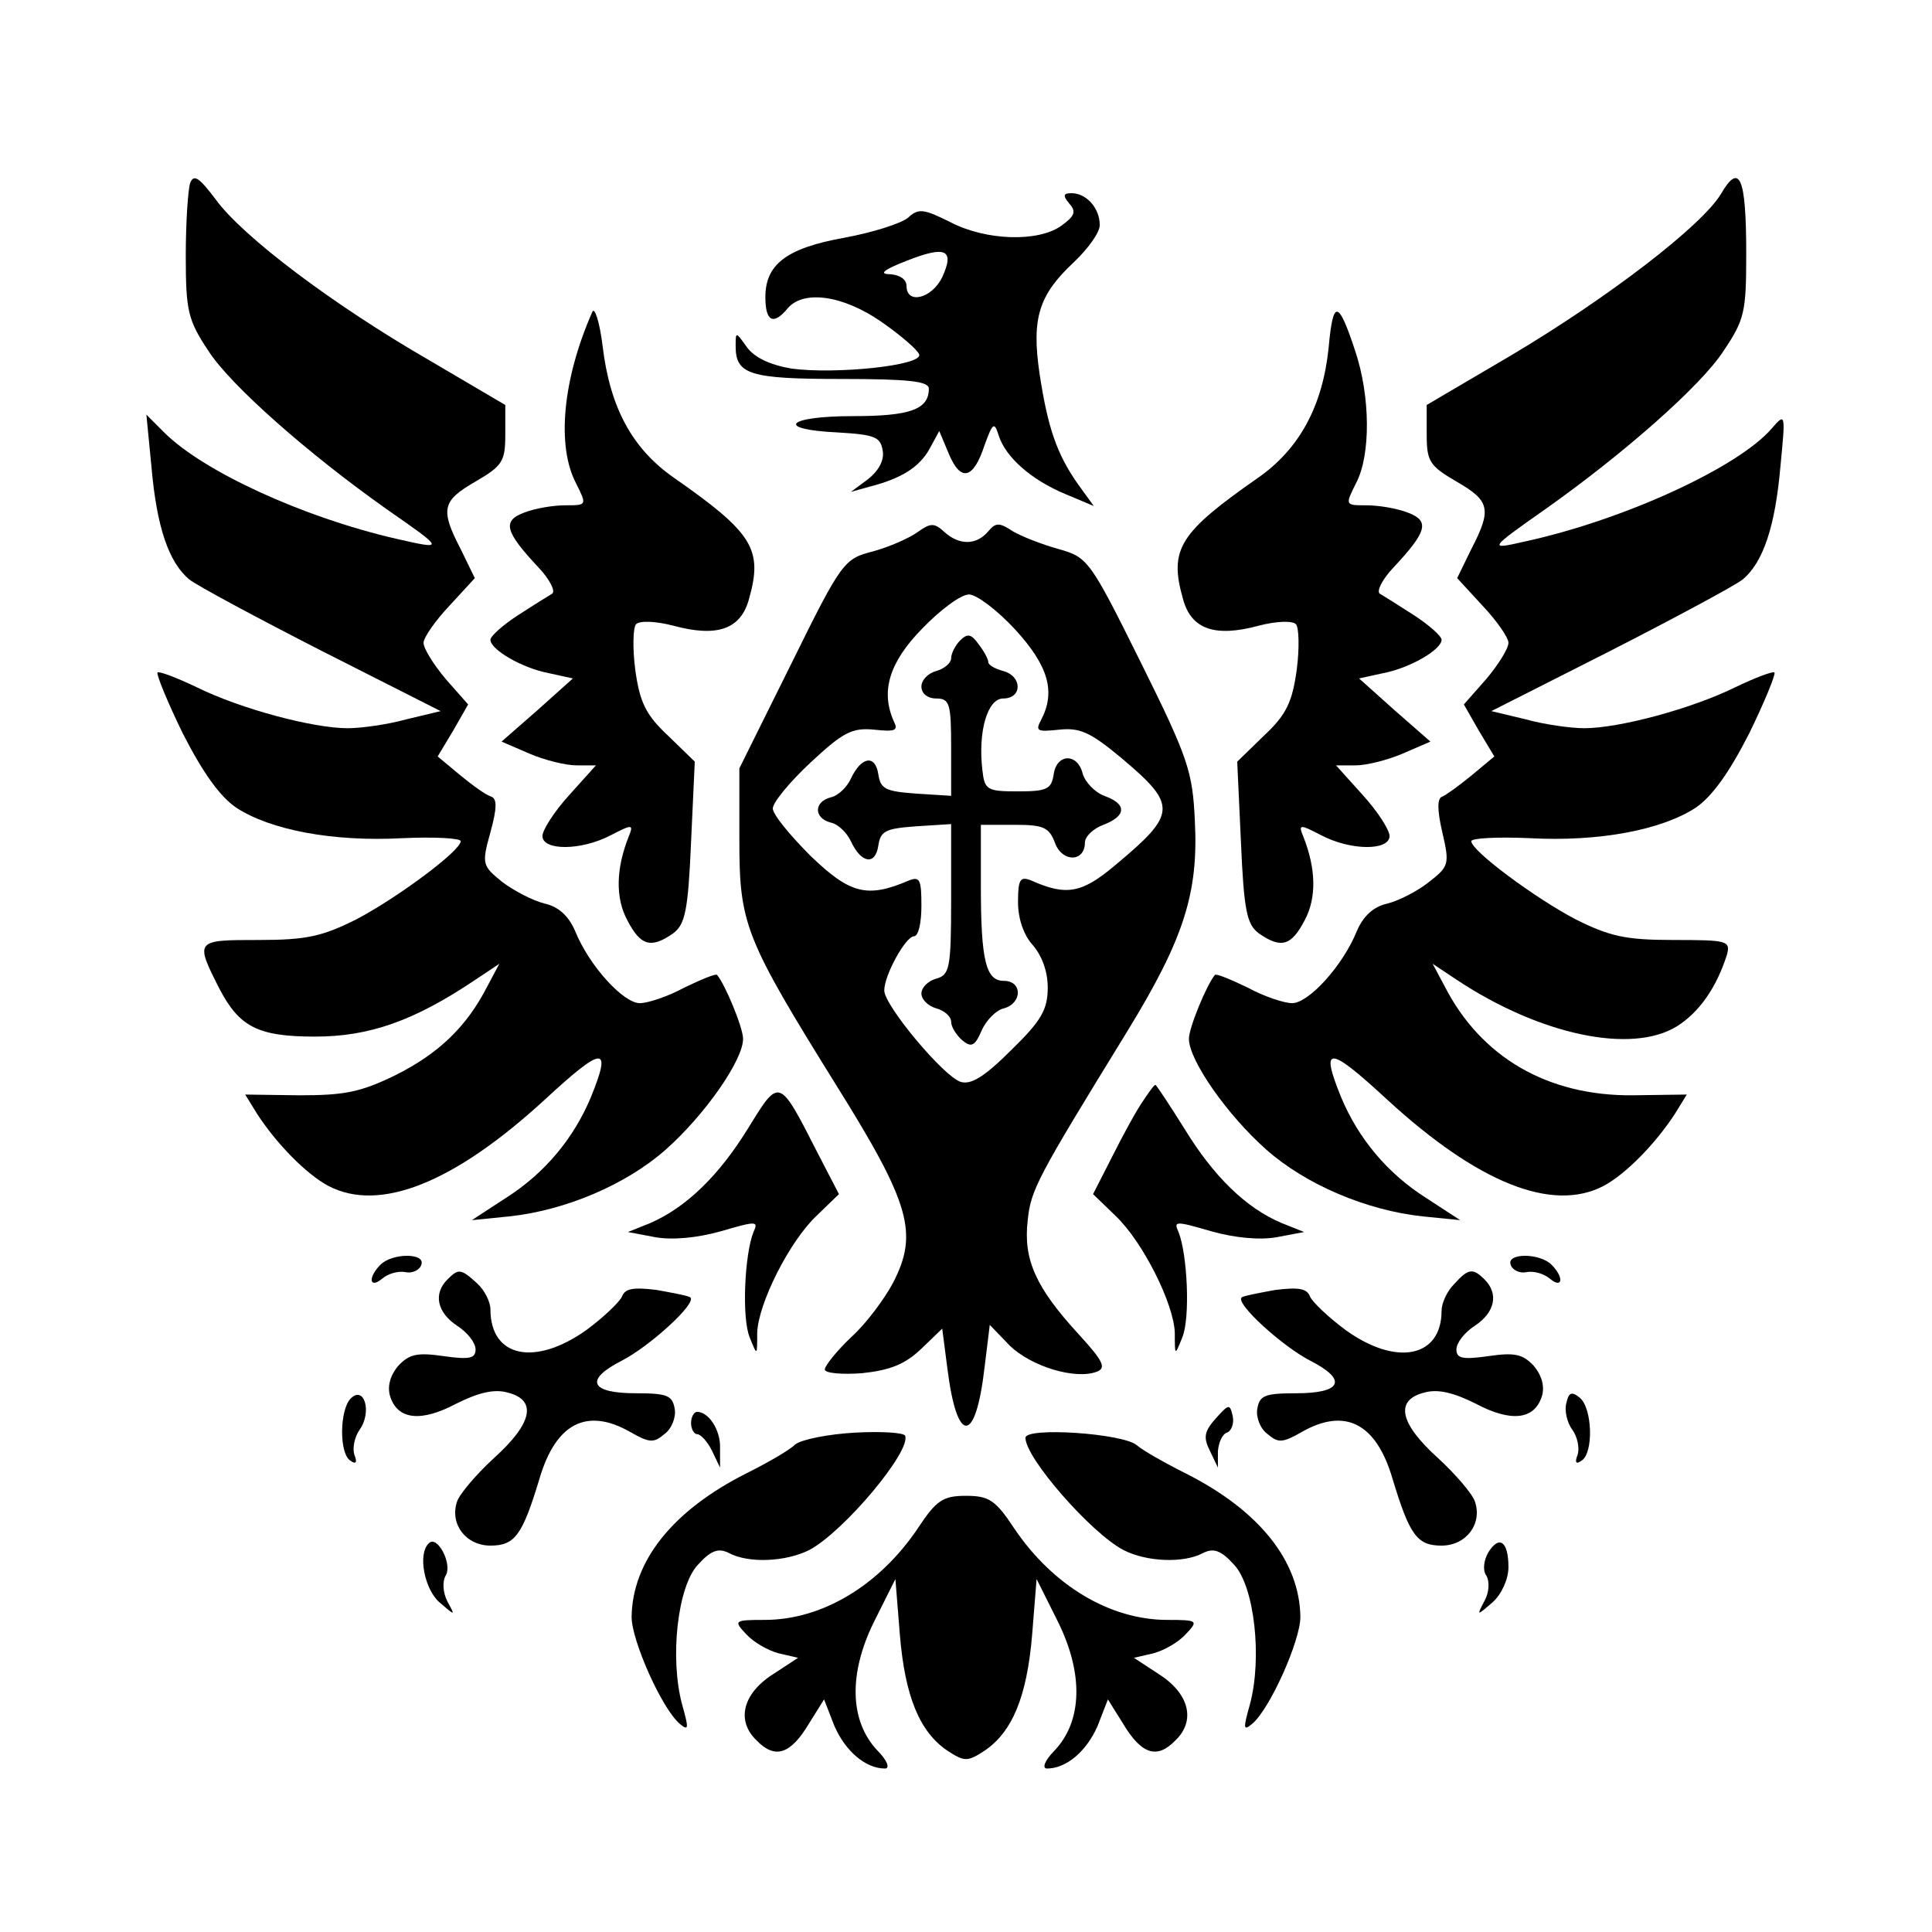
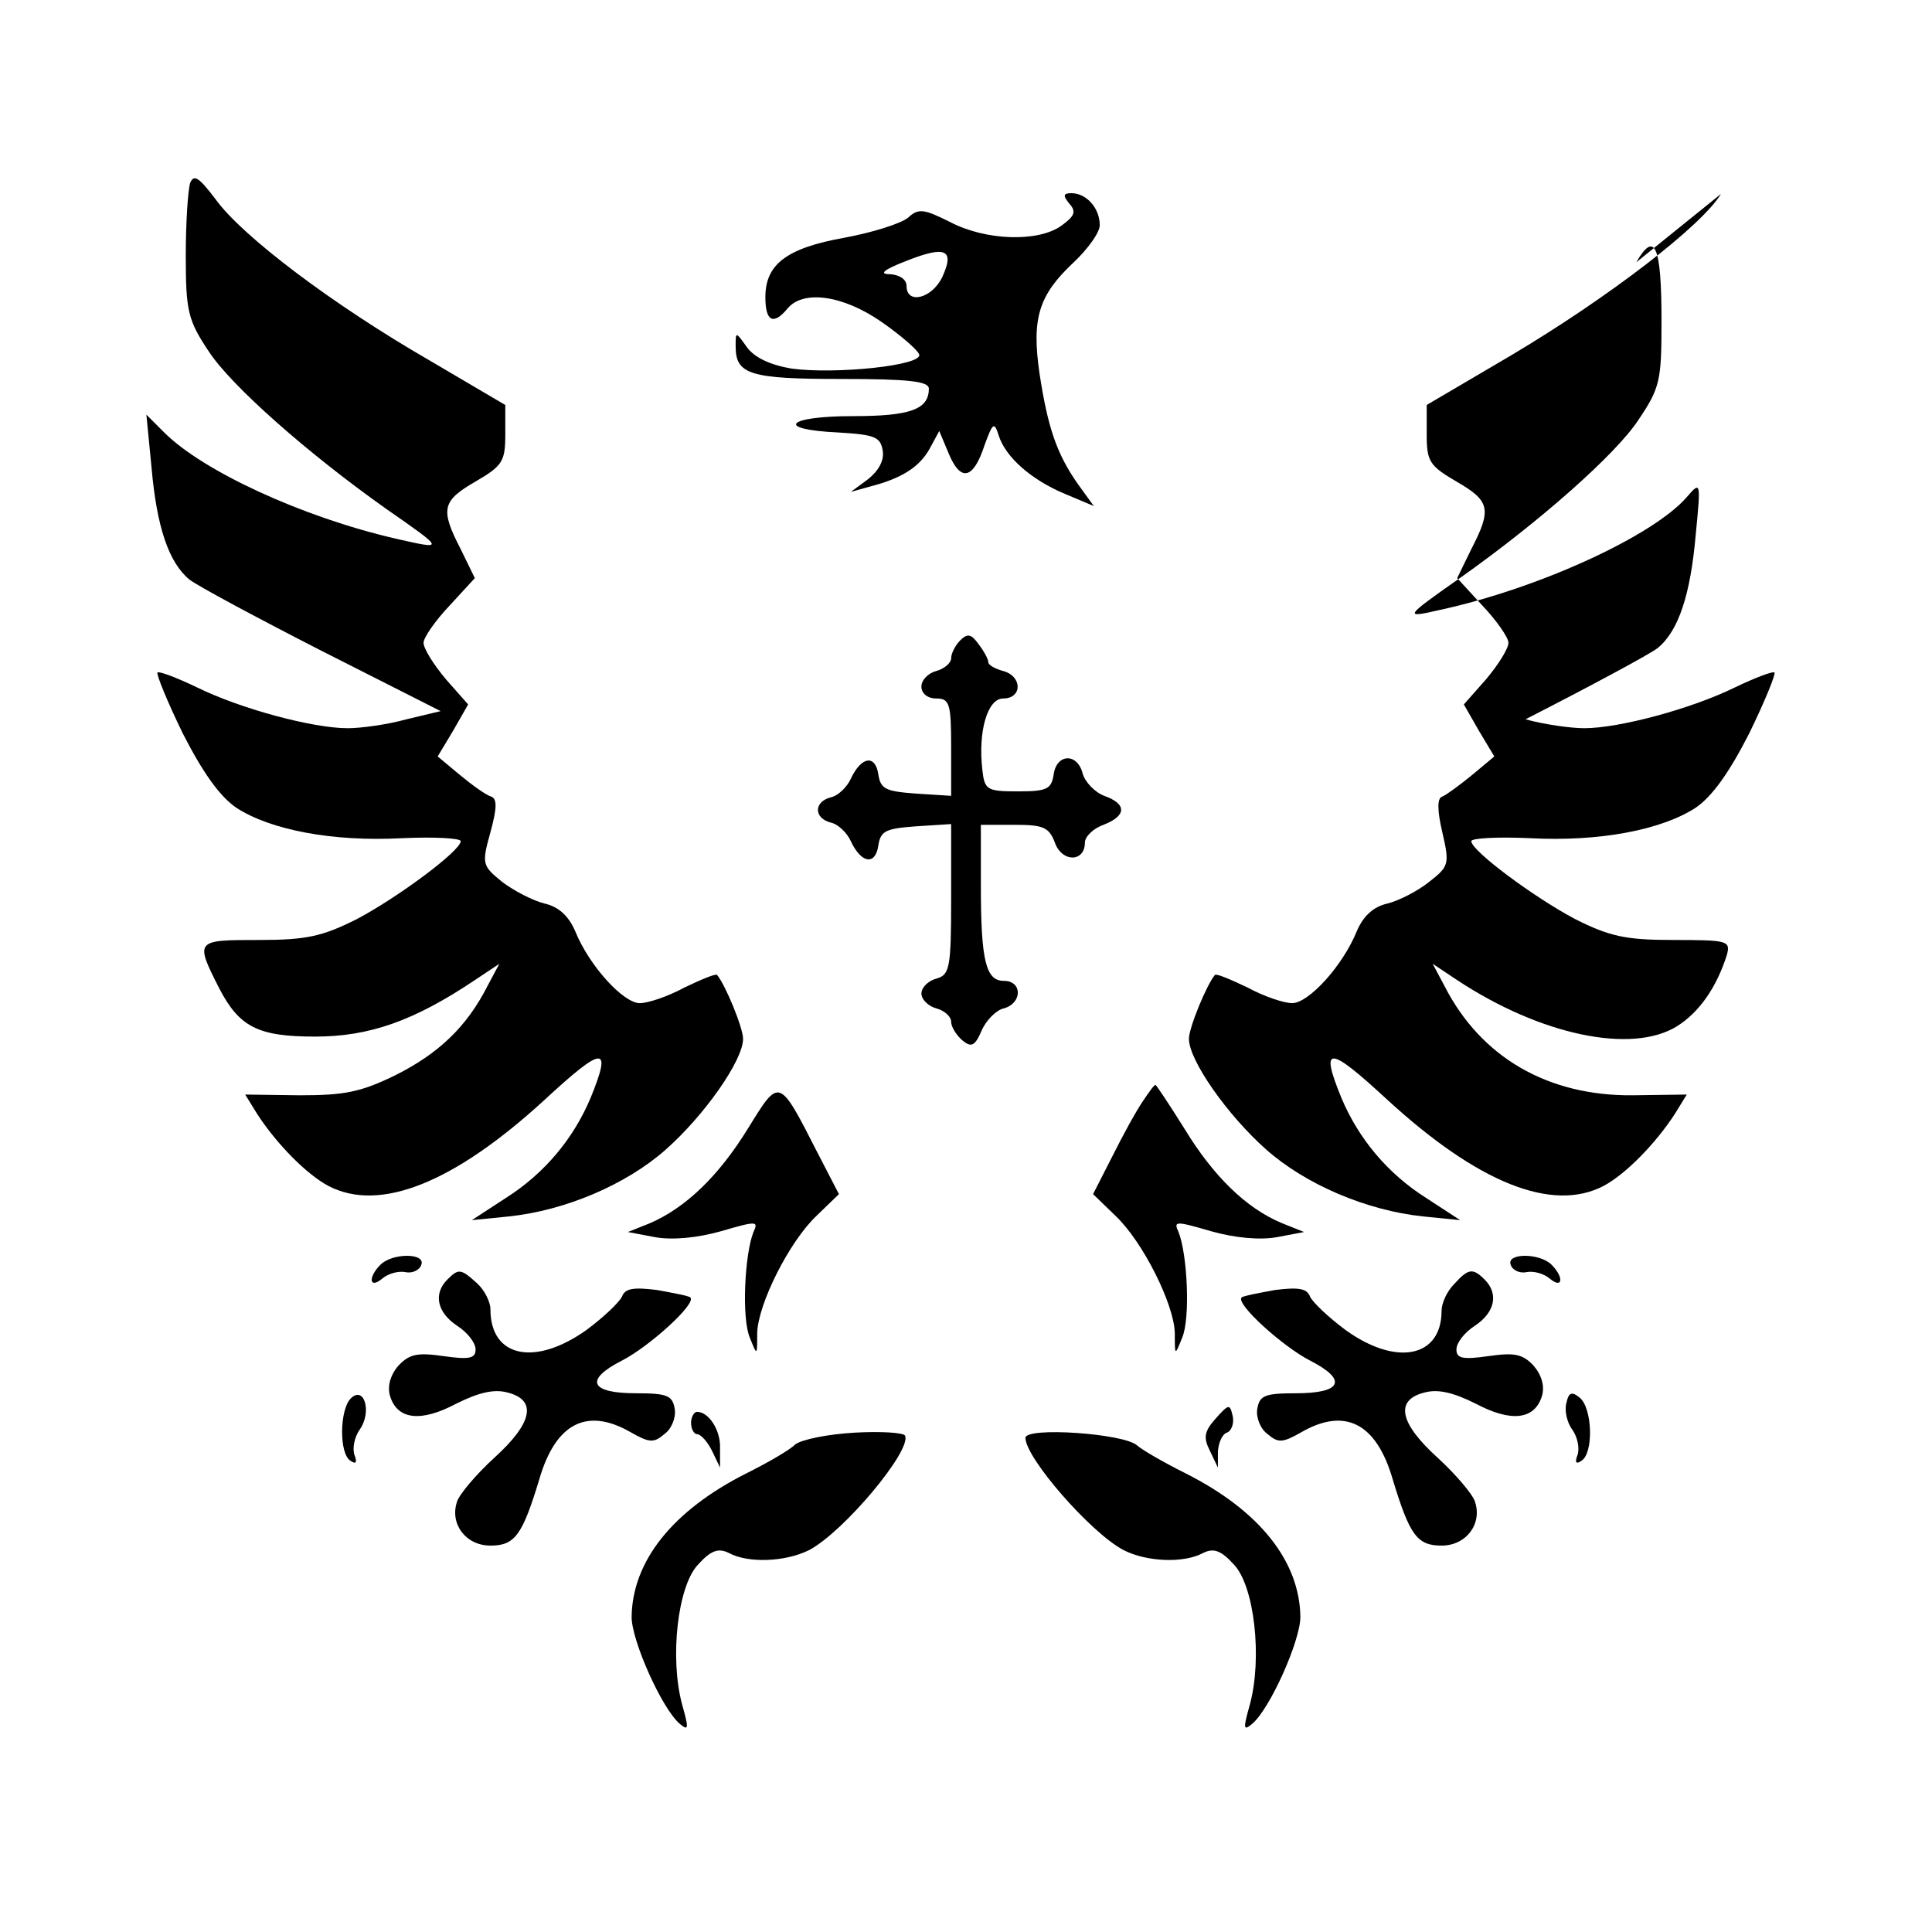
<svg xmlns="http://www.w3.org/2000/svg" version="1" width="346.667" height="346.667" viewBox="0 0 260 260">
-   <path d="M25.6 24.6c-.3.9-.6 5.3-.6 9.8 0 7.5.3 8.7 3.1 12.9 3 4.6 13.3 13.7 23.9 21.2 7.9 5.5 7.9 5.5 1.3 4-12.6-2.9-26-9.1-31.2-14.3l-2.4-2.4.7 7.2c.7 7.9 2.3 12.7 5.1 15 1 .8 9 5.1 17.8 9.6l16 8.1-4.6 1.1c-2.5.7-6.1 1.2-7.9 1.2-4.7 0-14.4-2.6-20.3-5.5-2.7-1.3-5.1-2.2-5.3-2-.2.2 1.3 3.9 3.4 8.2 2.7 5.3 5 8.5 7.2 10 4.6 3 13 4.6 22.3 4.1 4.4-.2 7.9 0 7.9.4 0 1.3-8.5 7.6-14 10.5-4.6 2.3-6.7 2.8-13.2 2.8-8.5 0-8.6 0-5.3 6.5 2.7 5.2 5.2 6.5 12.9 6.5 7.3 0 13.3-2.1 21.5-7.6l3.3-2.2-1.6 3c-2.8 5.5-6.6 9.1-12.4 12-4.7 2.3-6.9 2.7-12.9 2.7l-7.3-.1 1.6 2.6c2.6 4 6.6 8.1 9.6 9.7 6.9 3.6 16.9-.4 29.1-11.6 7.9-7.3 9.1-7.4 6.2-.3-2.3 5.5-6.2 10.2-11.4 13.5l-4.6 3 5-.5c7.6-.8 15.8-4.3 21.1-9 5.2-4.6 10.4-12 10.4-14.9 0-1.5-2.4-7.3-3.5-8.6-.2-.2-2.1.6-4.4 1.7-2.2 1.2-4.9 2.1-6 2.1-2.2 0-6.8-5-8.7-9.7-.9-2.1-2.3-3.3-4.1-3.7-1.6-.4-4.1-1.7-5.7-2.9-2.7-2.2-2.8-2.4-1.6-6.7.9-3.3.9-4.5.1-4.8-.7-.2-2.5-1.5-4.2-2.9l-3-2.5 2.1-3.5 2-3.5-3-3.4c-1.6-1.9-3-4.1-3-4.9 0-.7 1.6-3 3.5-5l3.4-3.7-1.9-3.9c-2.8-5.4-2.5-6.5 2-9.1 3.6-2.1 4-2.7 4-6.3v-4l-10.2-6C44.8 41 32.6 31.8 29 26.8c-2.2-2.9-2.9-3.4-3.4-2.2zM231.6 26.1c-2.6 4.3-15.1 13.9-28.2 21.7L192 54.5v4c0 3.6.4 4.2 4 6.3 4.5 2.6 4.8 3.7 2 9.1l-1.9 3.9 3.4 3.7c1.9 2 3.5 4.3 3.5 5 0 .8-1.4 3-3 4.9l-3 3.4 2 3.5 2.1 3.5-3 2.5c-1.7 1.4-3.5 2.7-4 2.9-.7.2-.7 1.8 0 4.8 1 4.3.9 4.6-1.8 6.7-1.5 1.2-4 2.5-5.6 2.9-1.8.4-3.2 1.6-4.1 3.7-1.9 4.7-6.5 9.7-8.7 9.7-1.1 0-3.8-.9-6-2.1-2.3-1.1-4.2-1.9-4.4-1.7-1.1 1.3-3.5 7.1-3.5 8.6 0 2.9 5.2 10.3 10.4 14.9 5.3 4.7 13.5 8.2 21.1 9l5 .5-4.6-3c-5.2-3.3-9.1-8-11.4-13.5-2.9-7.1-1.7-7 6.2.3 12.2 11.2 22.2 15.2 29.1 11.6 3-1.6 7-5.7 9.6-9.7l1.6-2.6-7.3.1c-11.4.1-20.4-5.1-25.3-14.7l-1.6-3 3.3 2.2c11.2 7.4 23.5 10 29.6 6.2 3-1.9 5.3-5.2 6.7-9.6.5-1.9.1-2-7.2-2-6.5 0-8.6-.5-13.2-2.8-5.5-2.9-14-9.2-14-10.5 0-.4 3.5-.6 7.9-.4 9.3.5 17.7-1.1 22.3-4.1 2.2-1.5 4.5-4.7 7.2-10 2.1-4.3 3.6-8 3.4-8.2-.2-.2-2.6.7-5.3 2-5.9 2.9-15.6 5.5-20.3 5.5-1.8 0-5.4-.5-7.9-1.2l-4.6-1.1 16-8.1c8.8-4.5 16.8-8.8 17.8-9.6 2.8-2.3 4.4-7.2 5.1-15.2.7-7.2.7-7.3-1.2-5.1-4.5 5.2-19.9 12.3-33.3 15.2-4.8 1.1-4.8 1 2.9-4.4 10.6-7.5 20.9-16.6 23.9-21.2 2.9-4.3 3.1-5.3 3.1-13.2 0-10.3-.9-12.3-3.4-8zM143.9 27.4c1 1.1.7 1.7-1.1 3-3.1 2.2-10.1 2-14.9-.5-3.6-1.8-4.3-1.9-5.7-.6-1 .8-4.8 2-8.6 2.7-7.8 1.4-10.6 3.6-10.6 8 0 3.3 1.1 3.8 3 1.5 2.1-2.5 7.4-1.8 12.6 1.8 2.6 1.8 4.9 3.8 5.1 4.4.5 1.5-11.3 2.7-17.2 1.9-2.9-.5-5-1.5-6-2.9-1.5-2.1-1.5-2.1-1.5-.1 0 3.8 1.9 4.4 14.2 4.4 9 0 11.8.3 11.8 1.3 0 2.8-2.5 3.7-10.2 3.7-9 0-10.6 1.8-2 2.2 5 .3 5.7.6 6 2.5.2 1.3-.6 2.7-2 3.8l-2.3 1.7 2.5-.7c4.3-1.1 6.7-2.6 8.1-5.1l1.3-2.4 1.3 3.1c1.6 3.8 3.3 3.4 4.8-1.2 1.1-3 1.3-3.2 1.9-1.3.9 2.9 4.4 6 9 7.9l3.8 1.6-2.1-2.9c-2.9-4.1-4.1-7.7-5.2-14.9-1.1-7.5-.1-10.6 4.6-15 1.9-1.8 3.5-4 3.5-5 0-2.3-1.8-4.3-3.8-4.3-1.1 0-1.2.3-.3 1.4zm-17.1 9.9c-1.4 2.9-4.8 3.7-4.8 1.2 0-.9-.9-1.5-2.2-1.6-1.6 0-.9-.6 2.2-1.8 5.3-2.1 6.5-1.5 4.8 2.2z" />
-   <path d="M79.7 42c-4 9.1-4.8 18-2.2 23 1.5 3 1.5 3-1.4 3-1.6 0-4.1.4-5.6 1-2.9 1.1-2.6 2.5 2 7.4 1.5 1.6 2.3 3.2 1.8 3.5-.5.3-2.6 1.6-4.6 2.9-2 1.3-3.7 2.8-3.7 3.3 0 1.3 4.2 3.8 7.9 4.5l3.2.7-4.8 4.3-4.8 4.2 3.7 1.6c2.1.9 4.9 1.6 6.4 1.6h2.6l-3.6 4c-2 2.2-3.6 4.7-3.6 5.5 0 2 5.2 2 9.2-.1 2.9-1.5 3.1-1.5 2.4.2-1.7 4.3-1.8 8.2-.2 11.2 1.8 3.5 3.2 3.9 6.2 1.8 1.6-1.2 2-3 2.4-12.3l.5-10.8-3.6-3.5c-3-2.8-3.8-4.5-4.4-8.8-.4-3-.3-5.8.1-6.2.5-.5 2.7-.4 5 .2 5.9 1.6 9.1.5 10.2-3.6 1.9-6.7.5-8.9-10.1-16.3-5.6-3.9-8.6-9.4-9.6-17.7-.4-3.3-1.1-5.4-1.4-4.6zM178.8 46.8c-.8 7.8-3.9 13.6-9.5 17.5-10.6 7.4-12 9.6-10.1 16.3 1.1 4.1 4.3 5.2 10.2 3.6 2.3-.6 4.5-.7 5-.2.4.4.5 3.2.1 6.2-.6 4.3-1.4 6-4.4 8.8l-3.6 3.5.5 10.8c.4 9.3.8 11.1 2.4 12.3 3 2.1 4.4 1.7 6.2-1.8 1.6-3 1.5-6.9-.2-11.2-.7-1.7-.5-1.7 2.4-.2 4 2.1 9.2 2.1 9.2.1 0-.8-1.6-3.3-3.6-5.5l-3.6-4h2.6c1.5 0 4.3-.7 6.4-1.6l3.7-1.6-4.8-4.2-4.8-4.3 3.2-.7c3.7-.7 7.9-3.2 7.9-4.5 0-.5-1.7-2-3.7-3.3-2-1.3-4.1-2.6-4.6-2.9-.5-.3.3-1.9 1.8-3.5 4.6-4.9 4.9-6.3 2-7.4-1.5-.6-4-1-5.6-1-2.9 0-2.9 0-1.4-3 2-3.8 1.9-11.7-.1-17.7-2.3-7-3-7.1-3.6-.5zM123.5 71.6c-1.1.8-3.8 2-6 2.6-3.9 1-4.2 1.3-11 15.1l-7 14.1v9.6c0 11.4.7 13.2 13.2 33.3 9.8 15.7 10.9 19.7 7.5 26.3-1.1 2.1-3.6 5.5-5.6 7.3-2 1.9-3.6 3.9-3.6 4.4 0 .5 2.3.7 5 .5 3.8-.4 5.8-1.2 8-3.3l2.8-2.7.7 5.4c1.3 10.3 3.8 10.2 5-.2l.7-5.7 2.7 2.8c2.9 2.8 8.8 4.6 11.7 3.5 1.3-.5.9-1.4-2.4-5-5.8-6.3-7.5-10.1-6.9-15.3.4-4.2 1.3-5.8 13.4-25.5 7.6-12.4 9.6-18.6 9.1-28.3-.3-6.7-.9-8.5-7.3-21.4-6.8-13.7-7.1-14.1-11-15.2-2.2-.6-5-1.7-6.2-2.4-1.8-1.2-2.3-1.2-3.3 0-1.6 1.9-3.9 1.9-5.9.1-1.4-1.3-1.9-1.2-3.6 0zm13.1 13.1c4.5 4.9 5.5 8.4 3.5 12.2-.8 1.5-.5 1.6 2.4 1.3 2.8-.3 4.2.3 8.4 3.8 7.6 6.4 7.5 7.5-.9 14.5-4.4 3.7-6.5 4.1-11.2 2-1.5-.6-1.8-.2-1.8 2.9 0 2.3.8 4.5 2 5.8 1.2 1.4 2 3.5 2 5.7 0 3-.9 4.5-4.9 8.4-3.6 3.6-5.4 4.7-6.8 4.3-2.3-.7-10.3-10.3-10.3-12.3 0-2.1 2.9-7.3 4-7.3.6 0 1-1.8 1-4.1 0-3.5-.2-4-1.7-3.4-5.6 2.4-7.9 1.8-13.2-3.3-2.8-2.8-5.1-5.6-5.1-6.4 0-.8 2.3-3.6 5.1-6.2 4.4-4.1 5.6-4.7 8.6-4.4 2.8.3 3.2.1 2.6-1.1-1.8-4-.7-7.9 3.8-12.5 2.4-2.5 5.2-4.6 6.3-4.6 1 0 3.8 2.1 6.2 4.7z" />
+   <path d="M25.6 24.6c-.3.9-.6 5.3-.6 9.8 0 7.5.3 8.7 3.1 12.9 3 4.6 13.3 13.7 23.9 21.2 7.9 5.5 7.9 5.5 1.3 4-12.6-2.9-26-9.1-31.2-14.3l-2.4-2.4.7 7.2c.7 7.9 2.3 12.7 5.1 15 1 .8 9 5.1 17.8 9.6l16 8.1-4.6 1.1c-2.5.7-6.1 1.2-7.9 1.2-4.7 0-14.4-2.6-20.3-5.5-2.7-1.3-5.1-2.2-5.3-2-.2.2 1.3 3.9 3.4 8.2 2.7 5.3 5 8.5 7.2 10 4.6 3 13 4.6 22.3 4.1 4.4-.2 7.9 0 7.9.4 0 1.3-8.5 7.6-14 10.5-4.6 2.3-6.7 2.8-13.2 2.8-8.5 0-8.6 0-5.3 6.5 2.7 5.2 5.2 6.5 12.9 6.5 7.3 0 13.3-2.1 21.5-7.6l3.3-2.2-1.6 3c-2.8 5.5-6.6 9.1-12.4 12-4.7 2.3-6.9 2.7-12.9 2.7l-7.3-.1 1.6 2.6c2.6 4 6.6 8.1 9.6 9.7 6.9 3.6 16.9-.4 29.1-11.6 7.9-7.3 9.1-7.4 6.2-.3-2.3 5.5-6.2 10.2-11.4 13.5l-4.6 3 5-.5c7.6-.8 15.8-4.3 21.1-9 5.2-4.6 10.4-12 10.4-14.9 0-1.5-2.4-7.3-3.5-8.6-.2-.2-2.1.6-4.4 1.7-2.2 1.2-4.9 2.1-6 2.1-2.2 0-6.8-5-8.7-9.7-.9-2.1-2.3-3.3-4.1-3.7-1.6-.4-4.1-1.7-5.7-2.9-2.7-2.2-2.8-2.4-1.6-6.7.9-3.3.9-4.5.1-4.8-.7-.2-2.5-1.5-4.2-2.9l-3-2.5 2.1-3.5 2-3.5-3-3.4c-1.6-1.9-3-4.1-3-4.9 0-.7 1.6-3 3.5-5l3.4-3.7-1.9-3.9c-2.8-5.4-2.5-6.5 2-9.1 3.6-2.1 4-2.7 4-6.3v-4l-10.2-6C44.8 41 32.6 31.8 29 26.8c-2.2-2.9-2.9-3.4-3.4-2.2zM231.6 26.1c-2.6 4.3-15.1 13.9-28.2 21.7L192 54.5v4c0 3.6.4 4.2 4 6.3 4.5 2.6 4.8 3.7 2 9.1l-1.9 3.9 3.4 3.7c1.9 2 3.5 4.3 3.5 5 0 .8-1.4 3-3 4.9l-3 3.4 2 3.5 2.1 3.5-3 2.5c-1.7 1.4-3.5 2.7-4 2.9-.7.2-.7 1.8 0 4.8 1 4.3.9 4.6-1.8 6.7-1.5 1.2-4 2.5-5.6 2.9-1.8.4-3.2 1.6-4.1 3.7-1.9 4.7-6.5 9.7-8.7 9.7-1.1 0-3.8-.9-6-2.1-2.3-1.1-4.2-1.9-4.4-1.7-1.1 1.3-3.5 7.1-3.5 8.6 0 2.9 5.2 10.3 10.4 14.9 5.3 4.7 13.5 8.2 21.1 9l5 .5-4.6-3c-5.2-3.3-9.1-8-11.4-13.5-2.9-7.1-1.7-7 6.2.3 12.2 11.2 22.2 15.2 29.1 11.6 3-1.6 7-5.7 9.6-9.7l1.6-2.6-7.3.1c-11.4.1-20.4-5.1-25.3-14.7l-1.6-3 3.3 2.2c11.2 7.4 23.5 10 29.6 6.2 3-1.9 5.3-5.2 6.7-9.6.5-1.9.1-2-7.2-2-6.5 0-8.6-.5-13.2-2.8-5.5-2.9-14-9.2-14-10.5 0-.4 3.5-.6 7.9-.4 9.3.5 17.7-1.1 22.3-4.1 2.2-1.5 4.5-4.7 7.2-10 2.1-4.3 3.6-8 3.4-8.2-.2-.2-2.6.7-5.3 2-5.9 2.9-15.6 5.5-20.3 5.5-1.8 0-5.4-.5-7.9-1.2c8.8-4.5 16.8-8.8 17.8-9.6 2.8-2.3 4.4-7.2 5.1-15.2.7-7.2.7-7.3-1.2-5.1-4.5 5.2-19.9 12.3-33.3 15.2-4.8 1.1-4.8 1 2.9-4.4 10.6-7.5 20.9-16.6 23.9-21.2 2.9-4.3 3.1-5.3 3.1-13.2 0-10.3-.9-12.3-3.4-8zM143.9 27.4c1 1.1.7 1.7-1.1 3-3.1 2.2-10.1 2-14.9-.5-3.6-1.8-4.3-1.9-5.7-.6-1 .8-4.8 2-8.6 2.7-7.8 1.4-10.6 3.6-10.6 8 0 3.3 1.1 3.8 3 1.5 2.1-2.5 7.4-1.8 12.6 1.8 2.6 1.8 4.9 3.8 5.1 4.4.5 1.5-11.3 2.7-17.2 1.9-2.9-.5-5-1.5-6-2.9-1.5-2.1-1.5-2.1-1.5-.1 0 3.8 1.9 4.4 14.2 4.4 9 0 11.8.3 11.8 1.3 0 2.8-2.5 3.7-10.2 3.7-9 0-10.6 1.8-2 2.2 5 .3 5.7.6 6 2.5.2 1.3-.6 2.7-2 3.8l-2.3 1.7 2.5-.7c4.3-1.1 6.7-2.6 8.1-5.1l1.3-2.4 1.3 3.1c1.6 3.8 3.3 3.4 4.8-1.2 1.1-3 1.3-3.2 1.9-1.3.9 2.9 4.4 6 9 7.9l3.8 1.6-2.1-2.9c-2.9-4.1-4.1-7.7-5.2-14.9-1.1-7.5-.1-10.6 4.6-15 1.9-1.8 3.5-4 3.5-5 0-2.3-1.8-4.3-3.8-4.3-1.1 0-1.2.3-.3 1.4zm-17.1 9.9c-1.4 2.9-4.8 3.7-4.8 1.2 0-.9-.9-1.5-2.2-1.6-1.6 0-.9-.6 2.2-1.8 5.3-2.1 6.5-1.5 4.8 2.2z" />
  <path d="M129.2 86.2c-.6.6-1.2 1.7-1.2 2.4 0 .6-.9 1.4-2 1.7-1.1.3-2 1.2-2 2.1 0 .9.8 1.6 2 1.6 1.8 0 2 .7 2 6.6v6.5l-4.7-.3c-4.1-.3-4.8-.6-5.1-2.6-.4-2.7-2.3-2.4-3.7.6-.5 1.1-1.7 2.3-2.7 2.5-2.3.6-2.3 2.8 0 3.4 1 .2 2.2 1.4 2.7 2.5 1.4 3 3.3 3.3 3.7.6.3-2 1-2.3 5.1-2.6l4.7-.3V121c0 9.3-.2 10.2-2 10.7-1.1.3-2 1.2-2 2s.9 1.7 2 2c1.1.3 2 1.1 2 1.8s.7 1.8 1.5 2.5c1.2 1 1.7.8 2.6-1.3.6-1.4 2-2.8 3-3 2.5-.7 2.5-3.7 0-3.7-2.4 0-3.1-2.6-3.1-12.8V111h4.5c3.9 0 4.7.3 5.5 2.5 1 2.6 4 2.5 4-.1 0-.8 1.1-1.9 2.5-2.4 3.1-1.2 3.2-2.8.1-3.9-1.3-.5-2.6-1.9-2.9-3-.7-2.8-3.5-2.7-3.9.1-.3 2-.9 2.3-4.8 2.3-4.2 0-4.5-.2-4.8-2.9-.6-5.2.7-9.6 2.8-9.6 2.6 0 2.6-3 0-3.7-1.1-.3-2-.8-2-1.2 0-.4-.6-1.5-1.3-2.4-1-1.4-1.5-1.5-2.5-.5zM100.7 151.8c-4 6.5-8.4 10.7-13.2 12.8l-3 1.2 3.7.7c2.3.4 5.6.1 8.8-.8 4.8-1.4 5.1-1.4 4.4.1-1.2 3-1.6 11.6-.5 14.2 1 2.5 1 2.5 1-.6.1-3.9 4.3-12.3 8-15.8l3-2.9-2.9-5.6c-5.2-10.2-5.1-10.1-9.3-3.3zM153.8 148.2c-.9 1.3-2.7 4.6-4.1 7.4l-2.6 5.1 3 2.9c3.7 3.5 7.9 11.9 8 15.8 0 3.1 0 3.1 1 .6 1.1-2.6.7-11.2-.5-14.2-.7-1.5-.4-1.5 4.4-.1 3.2.9 6.5 1.2 8.8.8l3.7-.7-3-1.2c-4.8-2-9.2-6.3-13.1-12.7-2-3.2-3.8-5.9-3.9-5.9-.2 0-.9 1-1.7 2.2zM51.2 170.2c-1.7 1.7-1.5 3.3.2 1.9.8-.7 2.2-1.1 3.2-.9.9.2 1.9-.3 2.1-1 .6-1.6-3.9-1.6-5.5 0zM203.3 170.2c.2.7 1.2 1.2 2.1 1 1-.2 2.4.2 3.2.9 1.7 1.4 1.9-.2.2-1.9-1.6-1.6-6.1-1.6-5.5 0zM60.2 172.2c-1.9 1.9-1.4 4.4 1.3 6.2 1.4.9 2.5 2.3 2.5 3.2 0 1.2-.8 1.4-4.3.9-3.5-.5-4.6-.3-6.1 1.3-1.1 1.3-1.5 2.8-1.1 4.1 1 3.2 4.2 3.5 8.9 1 3-1.5 5.1-2 6.9-1.5 4 1 3.4 4.1-1.8 8.8-2.4 2.2-4.7 4.9-5 5.9-1 3 1.2 5.9 4.5 5.9s4.3-1.4 6.6-9c2.2-7.5 6.4-9.6 12.2-6.3 2.6 1.5 3.2 1.5 4.6.3 1-.7 1.6-2.3 1.4-3.4-.3-1.8-1-2.1-5.2-2.1-6.2 0-7-1.8-1.9-4.4 3.7-1.9 10.1-7.7 9.2-8.5-.2-.2-2.3-.6-4.5-1-3.2-.4-4.3-.2-4.7.9-.4.8-2.5 2.8-4.8 4.5-6.9 4.9-12.9 3.7-12.9-2.8 0-1-.8-2.6-1.8-3.5-2.2-2-2.5-2-4-.5zM195.7 172.8c-1 1-1.7 2.6-1.7 3.6 0 6.3-6.1 7.5-12.9 2.6-2.3-1.7-4.4-3.7-4.8-4.5-.4-1.1-1.5-1.3-4.7-.9-2.2.4-4.3.8-4.5 1-.9.8 5.5 6.6 9.2 8.5 5.1 2.6 4.3 4.4-1.9 4.4-4.2 0-4.9.3-5.2 2.1-.2 1.1.4 2.7 1.4 3.4 1.4 1.2 2 1.2 4.6-.3 5.8-3.3 10-1.2 12.2 6.3 2.3 7.6 3.3 9 6.6 9s5.5-2.9 4.5-5.9c-.3-1-2.6-3.7-5-5.9-5.2-4.7-5.8-7.8-1.8-8.8 1.8-.5 3.9 0 6.9 1.5 4.7 2.5 7.9 2.2 8.9-1 .4-1.3 0-2.8-1.1-4.1-1.5-1.6-2.6-1.8-6.1-1.3-3.5.5-4.3.3-4.3-.9 0-.9 1.1-2.3 2.5-3.2 2.7-1.8 3.2-4.3 1.3-6.2-1.6-1.6-2.2-1.5-4.1.6zM47.2 188.2c-1.5 1.5-1.6 7.5 0 8.4.7.5.9.2.5-.8-.3-.9 0-2.4.7-3.4 1.7-2.4.6-6-1.2-4.2zM210.8 188.8c-.3 1 .1 2.7.8 3.6.7 1 1 2.5.7 3.4-.4 1-.2 1.3.5.8 1.7-1 1.5-7.1-.2-8.5-1.1-.9-1.5-.7-1.8.7zM163.6 190.9c-1.5 1.7-1.7 2.5-.8 4.3l1.1 2.3v-2.2c.1-1.2.6-2.3 1.2-2.5.6-.2 1-1.2.8-2.2-.4-1.7-.5-1.7-2.3.3zM93 191.5c0 .8.4 1.5.8 1.5.5 0 1.4 1 2 2.2l1.1 2.3v-2.6c.1-2.4-1.5-4.9-3.1-4.9-.4 0-.8.7-.8 1.5zM115 192.8c-3.5.2-7.1.9-8 1.6-.8.8-3.8 2.5-6.6 3.9-9.9 5-15.3 11.8-15.4 19.3 0 3.2 4.1 12.4 6.5 14.4 1.2 1 1.2.6.3-2.6-1.7-6.3-.6-15.9 2.1-18.8 1.8-2 2.8-2.3 4.2-1.6 2.6 1.4 7.6 1.2 10.8-.4 4.7-2.5 13.8-13.4 12.9-15.4-.2-.4-3.2-.6-6.8-.4zM138 193.5c0 2.7 8.8 12.8 13.2 15.1 3.1 1.6 8.1 1.8 10.7.4 1.4-.7 2.4-.4 4.2 1.6 2.7 2.9 3.8 12.5 2.1 18.8-.9 3.2-.9 3.6.3 2.6 2.4-2 6.5-11.2 6.5-14.4-.1-7.5-5.5-14.3-15.4-19.3-2.8-1.4-5.8-3.1-6.6-3.8-1.8-1.6-15-2.5-15-1z" />
-   <path d="M123.5 205.7c-5.2 7.7-12.9 12.3-20.6 12.3-4.1 0-4.2.1-2.5 1.9 1 1.1 2.9 2.2 4.4 2.6l2.6.6-3.2 2.1c-4.2 2.6-5.2 6.3-2.4 9 2.5 2.6 4.6 1.9 7.1-2.3l2-3.2 1.4 3.6c1.5 3.4 4.2 5.7 6.8 5.7.7 0 .3-1.1-1-2.4-3.8-4-3.9-10.4-.5-17.3l2.9-5.8.6 7.5c.7 8.4 2.7 13.1 6.4 15.6 2.3 1.5 2.7 1.5 5 0 3.7-2.5 5.7-7.2 6.4-15.6l.6-7.5 2.9 5.8c3.4 6.9 3.3 13.3-.5 17.3-1.3 1.3-1.7 2.4-1 2.4 2.6 0 5.3-2.3 6.8-5.7l1.4-3.6 2 3.2c2.5 4.2 4.6 4.9 7.1 2.3 2.8-2.7 1.8-6.4-2.4-9l-3.2-2.1 2.6-.6c1.5-.4 3.4-1.5 4.4-2.6 1.7-1.8 1.6-1.9-2.5-1.9-7.7 0-15.4-4.6-20.6-12.3-2.5-3.8-3.4-4.4-6.5-4.4s-4 .6-6.5 4.4zM57.7 207.7c-1.5 1.4-.6 6.1 1.4 7.9 2.2 1.9 2.2 1.9 1.1-.1-.6-1.2-.7-2.7-.2-3.5.9-1.6-1.2-5.5-2.3-4.3zM200.3 208.9c-.6 1-.8 2.4-.3 3.1.5.8.4 2.3-.2 3.4-1.1 2.1-1.1 2.1 1.1.2 1.2-1.1 2.1-3.1 2.1-4.7 0-3.4-1.2-4.4-2.7-2z" />
</svg>